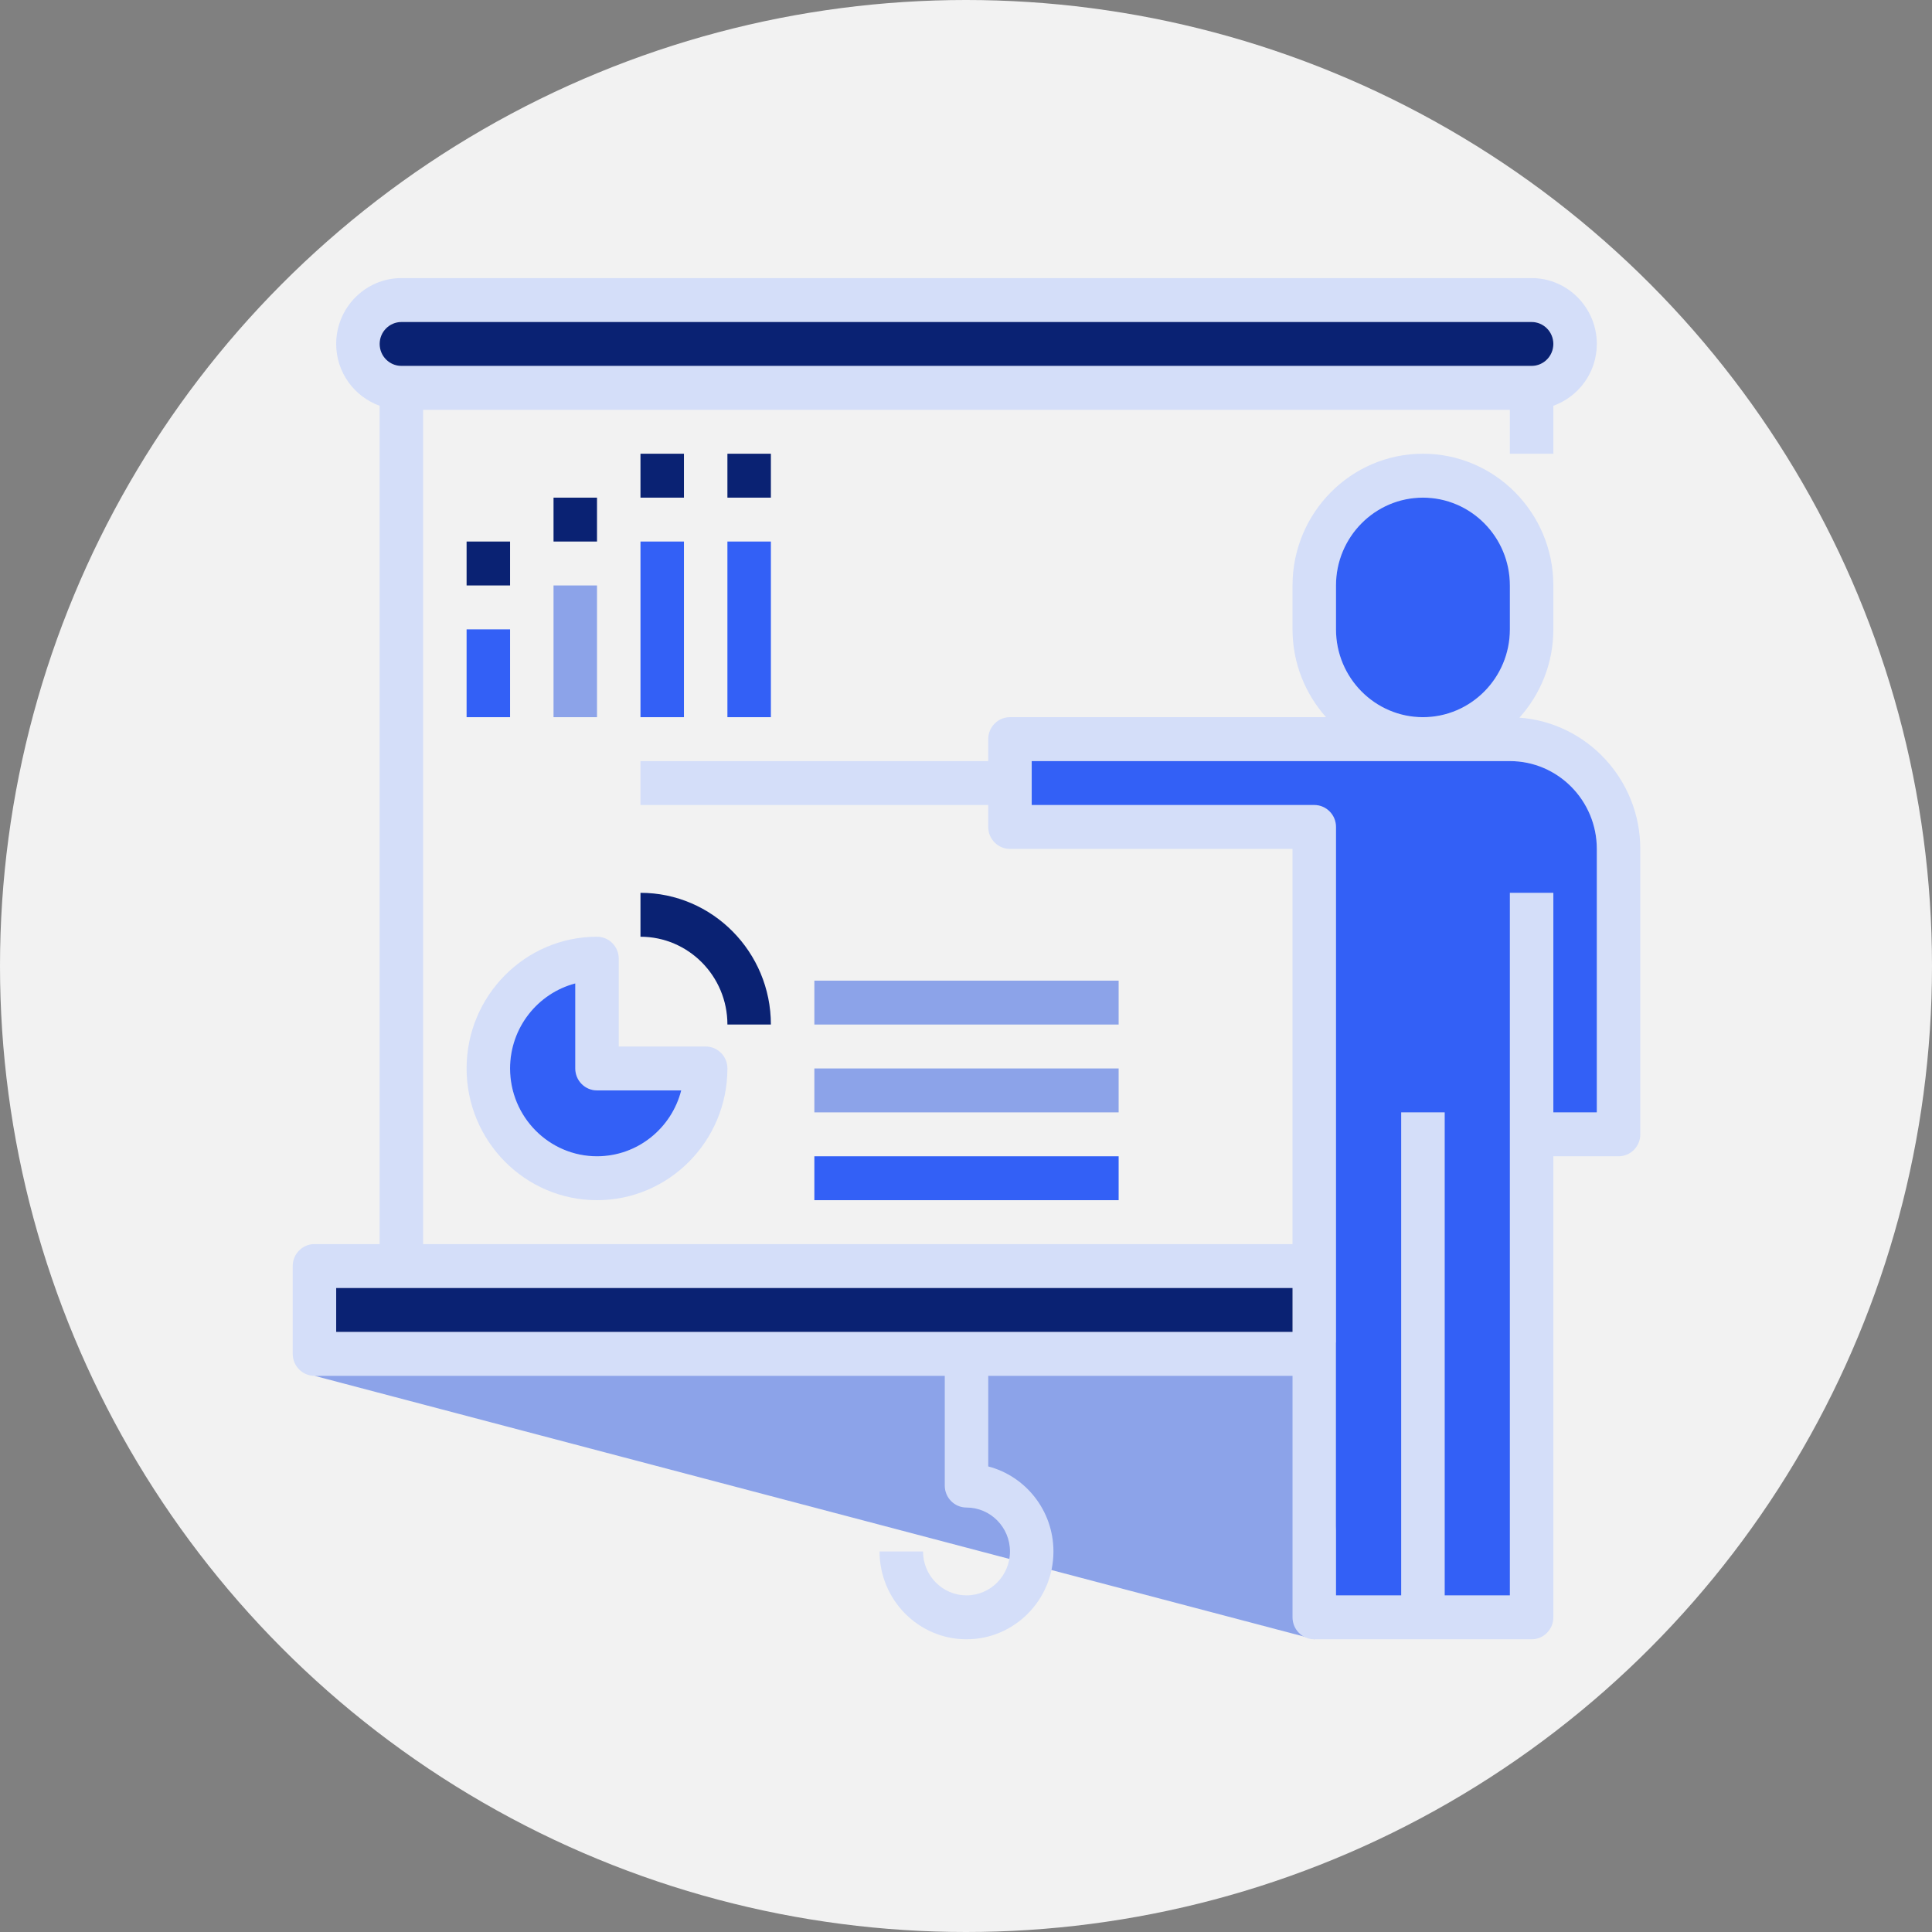
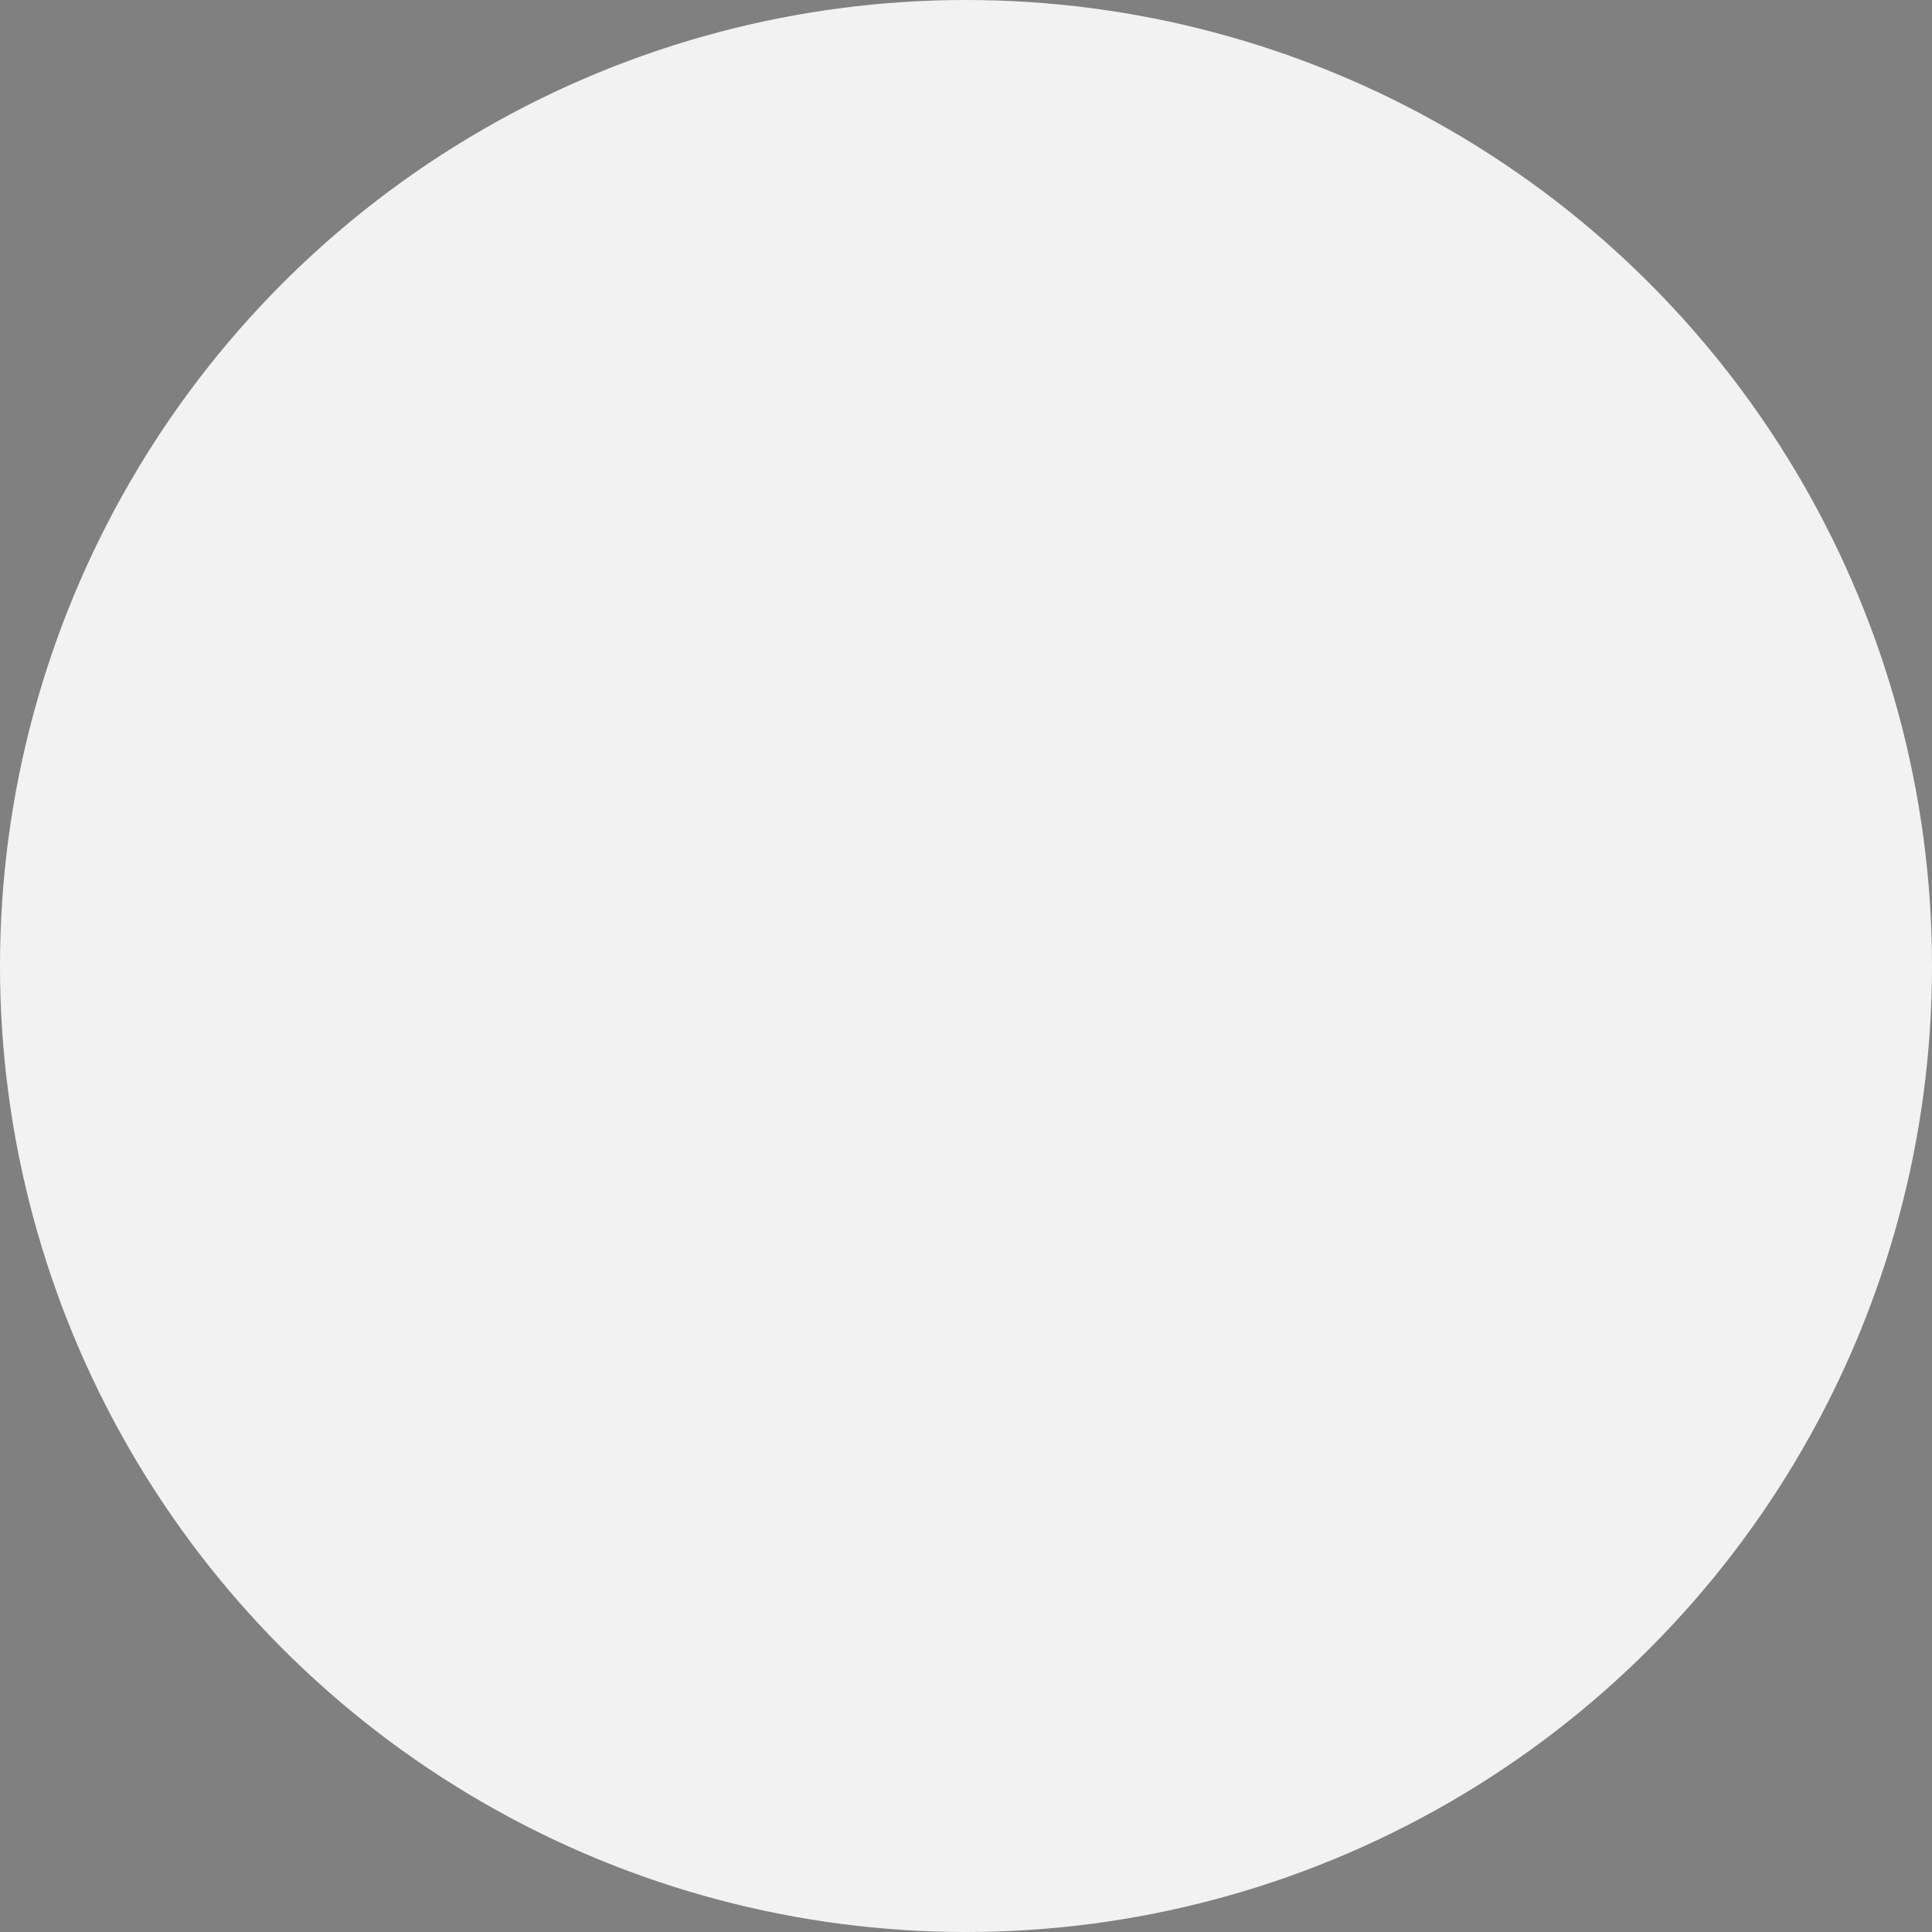
<svg xmlns="http://www.w3.org/2000/svg" width="100" height="100" viewBox="0 0 100 100" fill="none">
  <rect x="0" y="0" width="100" height="100" fill="#808080" stroke="none" />
  <circle cx="50" cy="50" r="50" fill="#F2F2F2" />
  <g clip-path="url(#clip0_2943_14522)">
    <path d="M16.276 71.212L68.026 84.849L71.022 69.426L16.276 71.212Z" fill="#8CA3E9" />
    <path d="M78.645 37.146C79.733 35.935 80.401 34.336 80.401 32.576V30.303C80.401 26.543 77.375 23.485 73.651 23.485C69.928 23.485 66.901 26.543 66.901 30.303V32.576C66.901 34.324 67.561 35.913 68.635 37.121H52.276C51.655 37.121 51.151 37.629 51.151 38.258V39.394H33.151V41.667H51.151V42.803C51.151 43.432 51.655 43.939 52.276 43.939H66.901V64.394H21.901V21.212H78.151V23.485H80.401V21.003C81.708 20.533 82.651 19.282 82.651 17.803C82.651 15.924 81.137 14.394 79.276 14.394H20.776C18.916 14.394 17.401 15.924 17.401 17.803C17.401 19.282 18.345 20.533 19.651 21.003V64.394H16.276C15.655 64.394 15.151 64.902 15.151 65.53V70.076C15.151 70.704 15.655 71.212 16.276 71.212H48.901V76.894C48.901 77.522 49.405 78.03 50.026 78.03C51.267 78.03 52.276 79.05 52.276 80.303C52.276 81.556 51.267 82.576 50.026 82.576C48.786 82.576 47.776 81.556 47.776 80.303H45.526C45.526 82.809 47.545 84.849 50.026 84.849C52.508 84.849 54.526 82.809 54.526 80.303C54.526 78.19 53.09 76.407 51.151 75.902V71.212H66.901V83.712C66.901 84.341 67.405 84.849 68.026 84.849H79.276C79.897 84.849 80.401 84.341 80.401 83.712V59.849H83.776C84.397 59.849 84.901 59.341 84.901 58.712V43.939C84.901 40.349 82.137 37.404 78.645 37.146ZM20.776 16.667H79.276C79.896 16.667 80.401 17.176 80.401 17.803C80.401 18.43 79.896 18.939 79.276 18.939H20.776C20.157 18.939 19.651 18.43 19.651 17.803C19.651 17.176 20.157 16.667 20.776 16.667ZM66.901 68.939H17.401V66.667H66.901V68.939ZM69.151 30.303C69.151 27.797 71.17 25.758 73.651 25.758C76.133 25.758 78.151 27.797 78.151 30.303V32.576C78.151 35.082 76.133 37.121 73.651 37.121C71.17 37.121 69.151 35.082 69.151 32.576V30.303ZM82.651 57.576H80.401V46.212H78.151V82.576H74.776V57.576H72.526V82.576H69.151V42.803C69.151 42.175 68.647 41.667 68.026 41.667H53.401V39.394H78.151C80.633 39.394 82.651 41.433 82.651 43.939V57.576Z" fill="#D4DEF9" />
-     <path d="M66.901 66.667H17.401V68.939H66.901V66.667Z" fill="#0A2273" />
    <path d="M82.651 43.939V57.576H80.401V46.212H78.151V82.576H74.776V57.576H72.526V82.576H69.151V42.803C69.151 42.175 68.647 41.667 68.026 41.667H53.401V39.394H78.151C80.633 39.394 82.651 41.433 82.651 43.939Z" fill="#3360F6" />
-     <path d="M78.151 30.303V32.576C78.151 35.082 76.133 37.121 73.651 37.121C71.17 37.121 69.151 35.082 69.151 32.576V30.303C69.151 27.797 71.17 25.758 73.651 25.758C76.133 25.758 78.151 27.797 78.151 30.303Z" fill="#3360F6" />
    <path d="M80.401 17.803C80.401 18.43 79.896 18.939 79.276 18.939H20.776C20.157 18.939 19.651 18.43 19.651 17.803C19.651 17.176 20.157 16.667 20.776 16.667H79.276C79.896 16.667 80.401 17.176 80.401 17.803Z" fill="#0A2273" />
    <path d="M24.151 32.576H26.401V37.121H24.151V32.576Z" fill="#3360F6" />
    <path d="M24.151 28.03H26.401V30.303H24.151V28.03Z" fill="#0A2273" />
    <path d="M28.651 30.303H30.901V37.121H28.651V30.303Z" fill="#8CA3E9" />
    <path d="M28.651 25.758H30.901V28.03H28.651V25.758Z" fill="#0A2273" />
    <path d="M33.151 28.03H35.401V37.121H33.151V28.03Z" fill="#3360F6" />
    <path d="M33.151 23.485H35.401V25.758H33.151V23.485Z" fill="#0A2273" />
    <path d="M37.651 28.03H39.901V37.121H37.651V28.03Z" fill="#3360F6" />
    <path d="M37.651 23.485H39.901V25.758H37.651V23.485Z" fill="#0A2273" />
    <path d="M39.901 53.03C39.901 49.271 36.873 46.212 33.151 46.212V48.485C35.633 48.485 37.651 50.524 37.651 53.03H39.901Z" fill="#0A2273" />
    <path d="M36.526 54.167H32.026V49.621C32.026 48.993 31.522 48.485 30.901 48.485C27.179 48.485 24.151 51.543 24.151 55.303C24.151 59.063 27.179 62.121 30.901 62.121C34.623 62.121 37.651 59.063 37.651 55.303C37.651 54.675 37.147 54.167 36.526 54.167ZM30.901 59.849C28.42 59.849 26.401 57.809 26.401 55.303C26.401 53.19 27.839 51.407 29.776 50.902V55.303C29.776 55.932 30.28 56.439 30.901 56.439H35.26C34.76 58.399 32.996 59.849 30.901 59.849Z" fill="#D4DEF9" />
    <path d="M35.26 56.439C34.76 58.399 32.996 59.849 30.901 59.849C28.42 59.849 26.401 57.809 26.401 55.303C26.401 53.19 27.839 51.407 29.776 50.902V55.303C29.776 55.932 30.28 56.439 30.901 56.439H35.26Z" fill="#3360F6" />
    <path d="M42.151 59.849H57.901V62.121H42.151V59.849Z" fill="#3360F6" />
    <path d="M42.151 55.303H57.901V57.576H42.151V55.303Z" fill="#8CA3E9" />
-     <path d="M42.151 50.758H57.901V53.03H42.151V50.758Z" fill="#8CA3E9" />
  </g>
  <defs>
    <clipPath id="clip0_2943_14522">
-       <rect width="69.75" height="70.454" fill="white" transform="translate(15.151 14.394)" />
-     </clipPath>
+       </clipPath>
  </defs>
</svg>